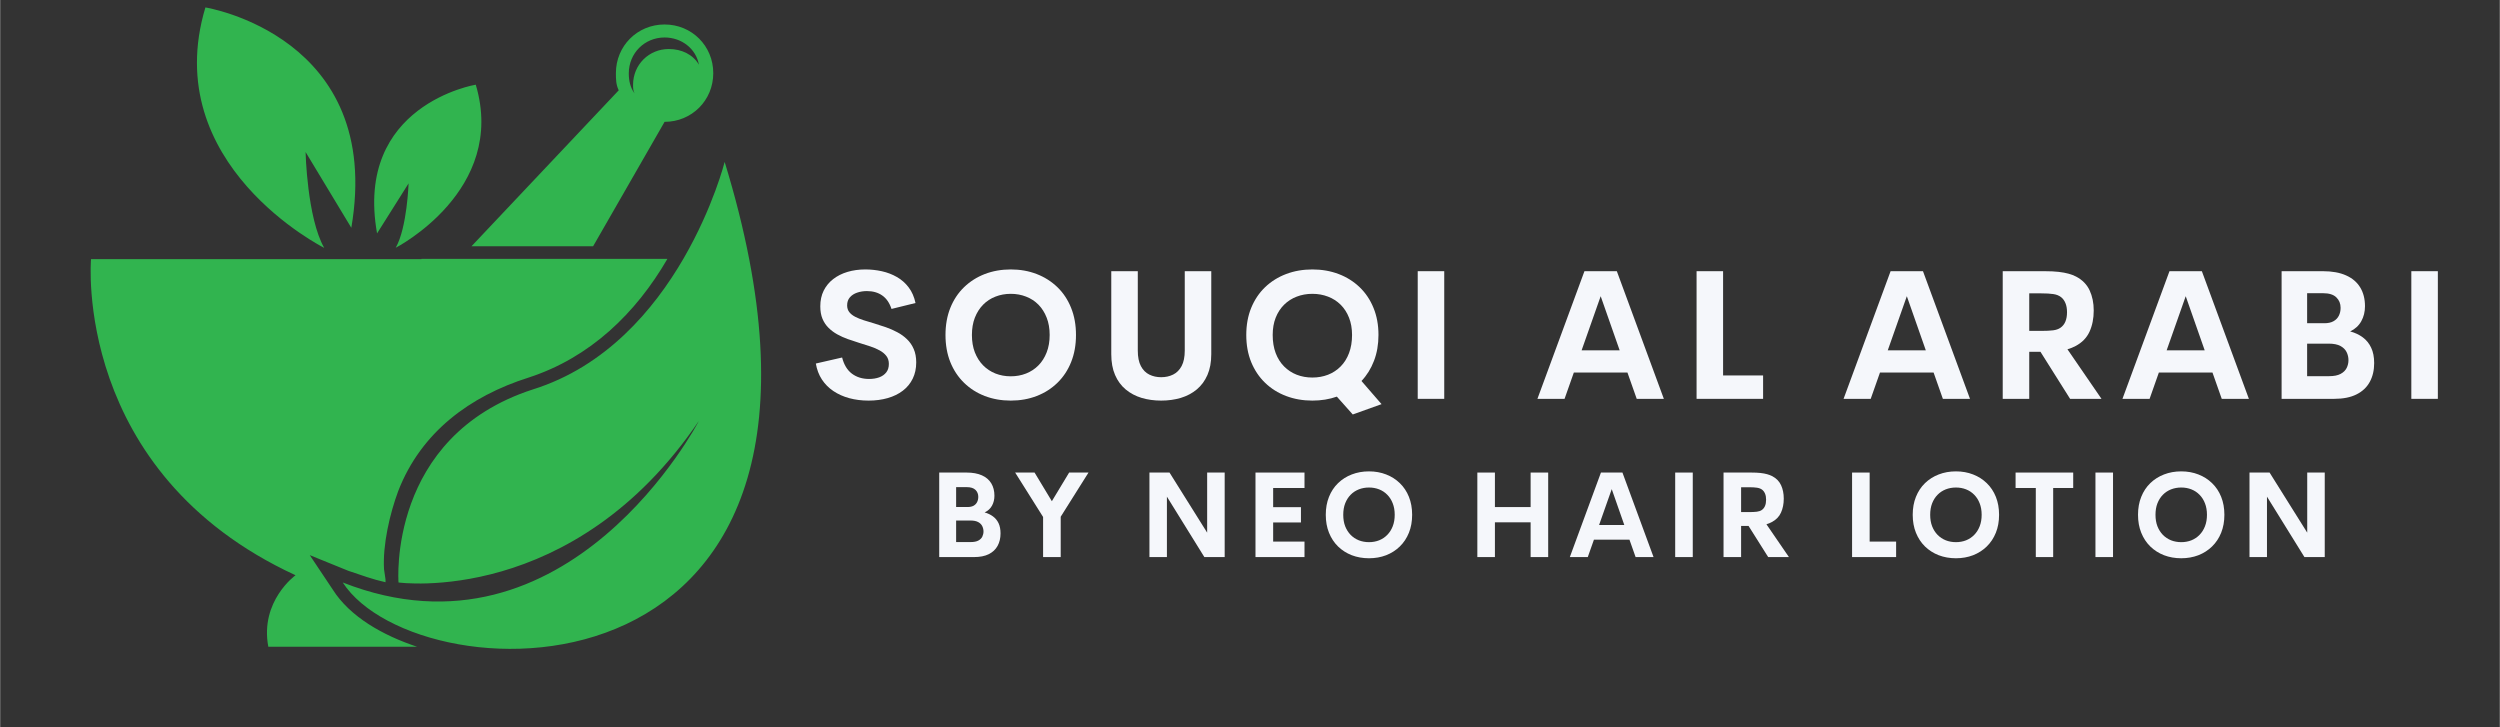
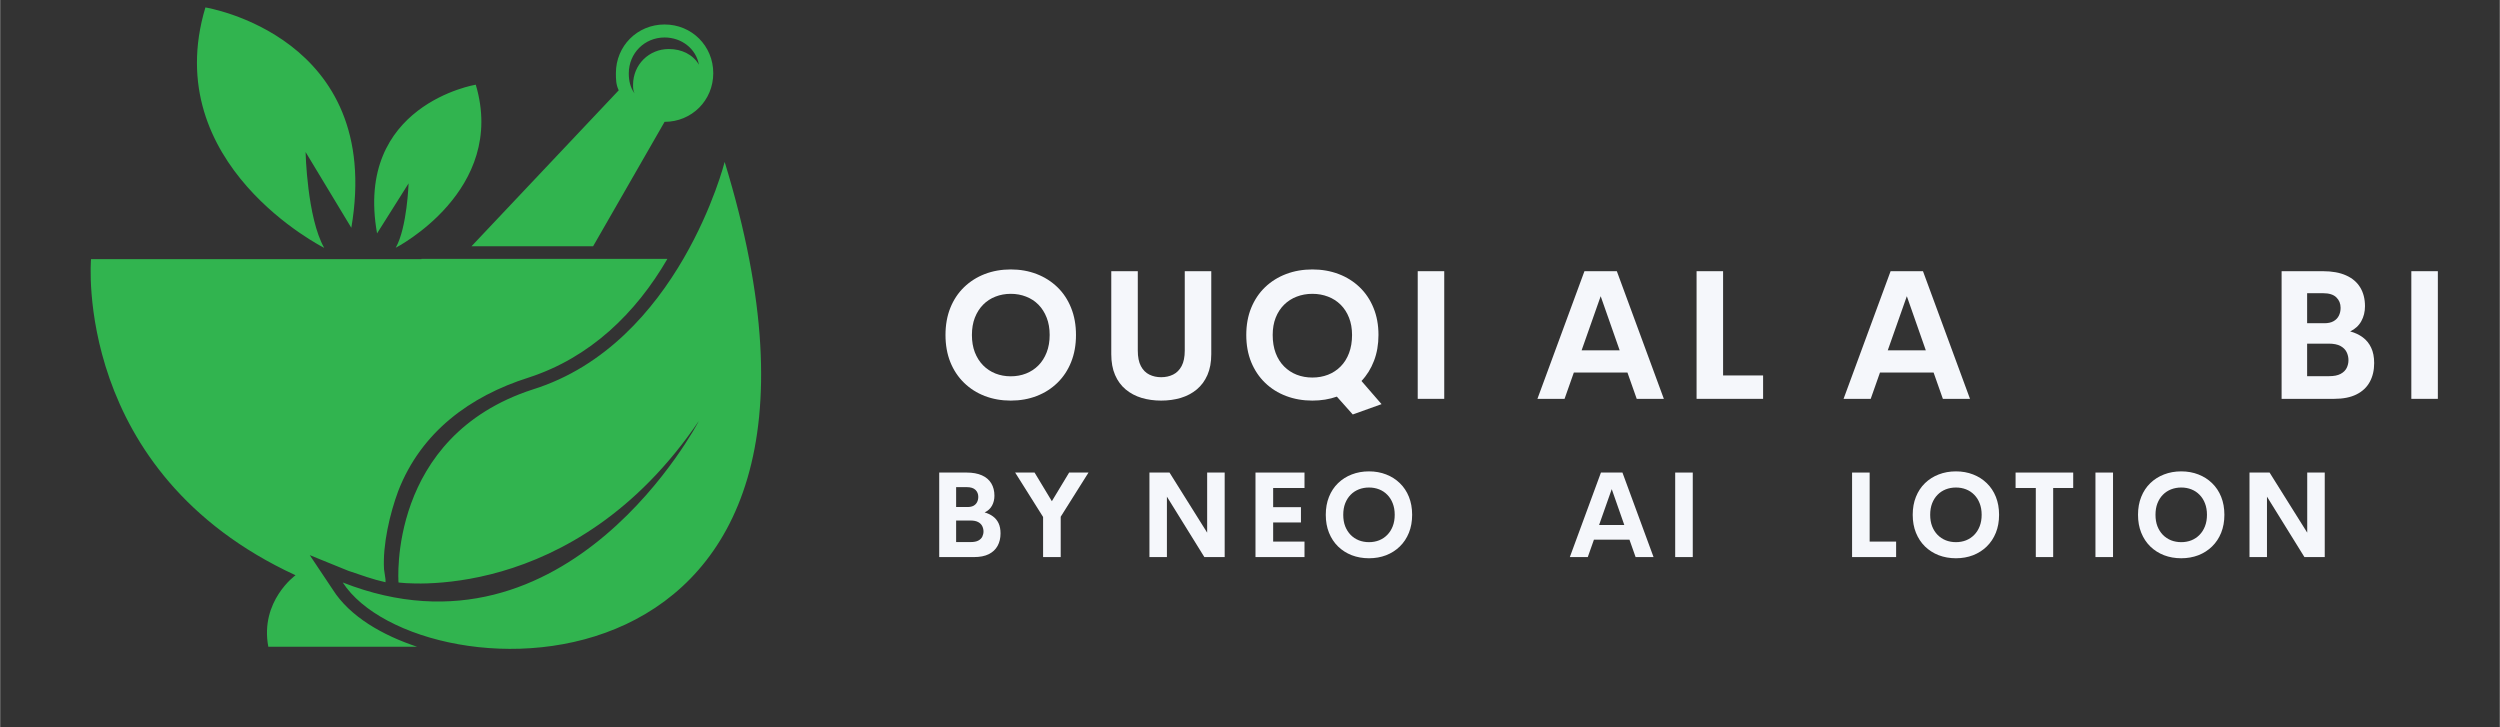
<svg xmlns="http://www.w3.org/2000/svg" version="1.0" preserveAspectRatio="xMidYMid meet" height="320" viewBox="0 0 824.88 240" zoomAndPan="magnify" width="1100">
  <rect x="0" y="0" width="824.88" height="240" fill="#333333" stroke="none" />
  <defs>
    <g />
    <clipPath id="dadfb30f3b">
      <path clip-rule="nonzero" d="M 29 2.457 L 252 2.457 L 252 215 L 29 215 Z M 29 2.457" />
    </clipPath>
  </defs>
  <g fill-opacity="1" fill="#f5f7fb">
    <g transform="translate(306.273, 183.834)">
      <g>
        <path d="M 18.594 -14.734 C 19.645 -14.441 20.562 -14.004 21.344 -13.422 C 22.133 -12.848 22.75 -12.102 23.188 -11.188 C 23.625 -10.27 23.844 -9.145 23.844 -7.812 C 23.844 -6.25 23.52 -4.879 22.875 -3.703 C 22.238 -2.535 21.273 -1.625 19.984 -0.969 C 18.691 -0.32 17.062 0 15.094 0 L 3.609 0 L 3.609 -27.891 L 12.641 -27.891 C 14.648 -27.891 16.336 -27.582 17.703 -26.969 C 19.066 -26.363 20.094 -25.488 20.781 -24.344 C 21.477 -23.195 21.828 -21.832 21.828 -20.25 C 21.828 -19.031 21.562 -17.938 21.031 -16.969 C 20.5 -16 19.688 -15.254 18.594 -14.734 Z M 12.703 -23.078 L 9.188 -23.078 L 9.188 -16.516 L 12.953 -16.516 C 13.773 -16.516 14.445 -16.66 14.969 -16.953 C 15.488 -17.254 15.875 -17.66 16.125 -18.172 C 16.375 -18.68 16.5 -19.25 16.5 -19.875 C 16.5 -20.801 16.191 -21.566 15.578 -22.172 C 14.961 -22.773 14.004 -23.078 12.703 -23.078 Z M 14.016 -4.953 C 15.055 -4.953 15.883 -5.113 16.5 -5.438 C 17.125 -5.77 17.566 -6.203 17.828 -6.734 C 18.086 -7.273 18.219 -7.848 18.219 -8.453 C 18.219 -9.066 18.082 -9.648 17.812 -10.203 C 17.539 -10.766 17.094 -11.211 16.469 -11.547 C 15.844 -11.891 14.984 -12.062 13.891 -12.062 L 9.188 -12.062 L 9.188 -4.953 Z M 14.016 -4.953" />
      </g>
    </g>
  </g>
  <g fill-opacity="1" fill="#f5f7fb">
    <g transform="translate(334.614, 183.834)">
      <g>
        <path d="M 9.547 0 L 9.547 -13.234 L 0.328 -27.891 L 6.734 -27.891 L 12.438 -18.438 L 18.141 -27.891 L 24.531 -27.891 L 15.359 -13.312 L 15.359 0 Z M 9.547 0" />
      </g>
    </g>
  </g>
  <g fill-opacity="1" fill="#f5f7fb">
    <g transform="translate(362.414, 183.834)">
      <g />
    </g>
  </g>
  <g fill-opacity="1" fill="#f5f7fb">
    <g transform="translate(375.645, 183.834)">
      <g>
        <path d="M 22.656 -27.891 L 28.438 -27.891 L 28.438 0 L 21.734 0 L 9.375 -19.938 L 9.375 0 L 3.609 0 L 3.609 -27.891 L 10.234 -27.891 L 22.656 -8.062 Z M 22.656 -27.891" />
      </g>
    </g>
  </g>
  <g fill-opacity="1" fill="#f5f7fb">
    <g transform="translate(410.644, 183.834)">
      <g>
        <path d="M 19.781 -22.797 L 9.438 -22.797 L 9.438 -16.469 L 18.609 -16.469 L 18.609 -11.422 L 9.438 -11.422 L 9.438 -5.109 L 19.781 -5.109 L 19.781 0 L 3.609 0 L 3.609 -27.891 L 19.781 -27.891 Z M 19.781 -22.797" />
      </g>
    </g>
  </g>
  <g fill-opacity="1" fill="#f5f7fb">
    <g transform="translate(435.743, 183.834)">
      <g>
        <path d="M 15.969 0.391 C 13.914 0.391 12.02 0.055 10.281 -0.609 C 8.551 -1.285 7.039 -2.25 5.75 -3.5 C 4.469 -4.758 3.473 -6.27 2.766 -8.031 C 2.055 -9.789 1.703 -11.766 1.703 -13.953 C 1.703 -16.141 2.055 -18.113 2.766 -19.875 C 3.473 -21.645 4.469 -23.148 5.75 -24.391 C 7.039 -25.641 8.551 -26.598 10.281 -27.266 C 12.02 -27.941 13.914 -28.281 15.969 -28.281 C 18.008 -28.281 19.895 -27.941 21.625 -27.266 C 23.352 -26.598 24.859 -25.641 26.141 -24.391 C 27.43 -23.148 28.43 -21.645 29.141 -19.875 C 29.848 -18.113 30.203 -16.141 30.203 -13.953 C 30.203 -11.766 29.848 -9.789 29.141 -8.031 C 28.43 -6.27 27.43 -4.758 26.141 -3.5 C 24.859 -2.25 23.352 -1.285 21.625 -0.609 C 19.895 0.055 18.008 0.391 15.969 0.391 Z M 15.969 -4.922 C 17.164 -4.922 18.281 -5.125 19.312 -5.531 C 20.344 -5.945 21.238 -6.547 22 -7.328 C 22.77 -8.109 23.367 -9.051 23.797 -10.156 C 24.234 -11.27 24.453 -12.535 24.453 -13.953 C 24.453 -15.367 24.234 -16.629 23.797 -17.734 C 23.367 -18.848 22.77 -19.789 22 -20.562 C 21.238 -21.344 20.344 -21.938 19.312 -22.344 C 18.281 -22.75 17.164 -22.953 15.969 -22.953 C 14.77 -22.953 13.648 -22.75 12.609 -22.344 C 11.578 -21.938 10.676 -21.344 9.906 -20.562 C 9.145 -19.789 8.547 -18.848 8.109 -17.734 C 7.68 -16.629 7.469 -15.367 7.469 -13.953 C 7.469 -12.535 7.68 -11.27 8.109 -10.156 C 8.547 -9.051 9.145 -8.109 9.906 -7.328 C 10.676 -6.547 11.578 -5.945 12.609 -5.531 C 13.648 -5.125 14.77 -4.922 15.969 -4.922 Z M 15.969 -4.922" />
      </g>
    </g>
  </g>
  <g fill-opacity="1" fill="#f5f7fb">
    <g transform="translate(470.626, 183.834)">
      <g />
    </g>
  </g>
  <g fill-opacity="1" fill="#f5f7fb">
    <g transform="translate(483.856, 183.834)">
      <g>
-         <path d="M 3.609 0 L 3.609 -27.891 L 9.406 -27.891 L 9.406 -16.5 L 21.188 -16.5 L 21.188 -27.891 L 26.984 -27.891 L 26.984 0 L 21.188 0 L 21.188 -11.469 L 9.406 -11.469 L 9.406 0 Z M 3.609 0" />
-       </g>
+         </g>
    </g>
  </g>
  <g fill-opacity="1" fill="#f5f7fb">
    <g transform="translate(517.408, 183.834)">
      <g>
        <path d="M 22.281 0 L 20.25 -5.75 L 8.531 -5.75 L 6.5 0 L 0.578 0 L 10.844 -27.891 L 17.938 -27.891 L 28.203 0 Z M 10.234 -10.594 L 18.547 -10.594 L 14.406 -22.422 Z M 10.234 -10.594" />
      </g>
    </g>
  </g>
  <g fill-opacity="1" fill="#f5f7fb">
    <g transform="translate(549.145, 183.834)">
      <g>
        <path d="M 3.609 0 L 3.609 -27.891 L 9.406 -27.891 L 9.406 0 Z M 3.609 0" />
      </g>
    </g>
  </g>
  <g fill-opacity="1" fill="#f5f7fb">
    <g transform="translate(565.097, 183.834)">
      <g>
-         <path d="M 18.344 0 L 11.859 -10.281 L 9.406 -10.281 L 9.406 0 L 3.609 0 L 3.609 -27.891 L 12.781 -27.891 C 13.957 -27.891 14.969 -27.844 15.812 -27.75 C 16.656 -27.656 17.383 -27.52 18 -27.344 C 18.625 -27.164 19.176 -26.957 19.656 -26.719 C 21.02 -26 22 -25 22.594 -23.719 C 23.188 -22.438 23.484 -20.961 23.484 -19.297 C 23.484 -17.547 23.176 -16 22.562 -14.656 C 21.957 -13.32 20.945 -12.285 19.531 -11.547 C 19.02 -11.266 18.43 -11.023 17.766 -10.828 L 25.188 0 Z M 9.406 -23.047 L 9.406 -14.844 L 11.969 -14.844 C 13.07 -14.844 13.953 -14.883 14.609 -14.969 C 15.266 -15.051 15.805 -15.238 16.234 -15.531 C 17.18 -16.188 17.656 -17.32 17.656 -18.938 C 17.656 -19.719 17.539 -20.379 17.312 -20.922 C 17.082 -21.473 16.758 -21.91 16.344 -22.234 C 15.906 -22.566 15.344 -22.785 14.656 -22.891 C 13.977 -22.992 13.082 -23.047 11.969 -23.047 Z M 9.406 -23.047" />
-       </g>
+         </g>
    </g>
  </g>
  <g fill-opacity="1" fill="#f5f7fb">
    <g transform="translate(594.287, 183.834)">
      <g />
    </g>
  </g>
  <g fill-opacity="1" fill="#f5f7fb">
    <g transform="translate(607.518, 183.834)">
      <g>
        <path d="M 9.406 -5.109 L 18.141 -5.109 L 18.141 0 L 3.609 0 L 3.609 -27.891 L 9.406 -27.891 Z M 9.406 -5.109" />
      </g>
    </g>
  </g>
  <g fill-opacity="1" fill="#f5f7fb">
    <g transform="translate(629.433, 183.834)">
      <g>
        <path d="M 15.969 0.391 C 13.914 0.391 12.02 0.055 10.281 -0.609 C 8.551 -1.285 7.039 -2.25 5.75 -3.5 C 4.469 -4.758 3.473 -6.27 2.766 -8.031 C 2.055 -9.789 1.703 -11.766 1.703 -13.953 C 1.703 -16.141 2.055 -18.113 2.766 -19.875 C 3.473 -21.645 4.469 -23.148 5.75 -24.391 C 7.039 -25.641 8.551 -26.598 10.281 -27.266 C 12.02 -27.941 13.914 -28.281 15.969 -28.281 C 18.008 -28.281 19.895 -27.941 21.625 -27.266 C 23.352 -26.598 24.859 -25.641 26.141 -24.391 C 27.43 -23.148 28.43 -21.645 29.141 -19.875 C 29.848 -18.113 30.203 -16.141 30.203 -13.953 C 30.203 -11.766 29.848 -9.789 29.141 -8.031 C 28.43 -6.27 27.43 -4.758 26.141 -3.5 C 24.859 -2.25 23.352 -1.285 21.625 -0.609 C 19.895 0.055 18.008 0.391 15.969 0.391 Z M 15.969 -4.922 C 17.164 -4.922 18.281 -5.125 19.312 -5.531 C 20.344 -5.945 21.238 -6.547 22 -7.328 C 22.77 -8.109 23.367 -9.051 23.797 -10.156 C 24.234 -11.27 24.453 -12.535 24.453 -13.953 C 24.453 -15.367 24.234 -16.629 23.797 -17.734 C 23.367 -18.848 22.77 -19.789 22 -20.562 C 21.238 -21.344 20.344 -21.938 19.312 -22.344 C 18.281 -22.75 17.164 -22.953 15.969 -22.953 C 14.77 -22.953 13.648 -22.75 12.609 -22.344 C 11.578 -21.938 10.676 -21.344 9.906 -20.562 C 9.145 -19.789 8.547 -18.848 8.109 -17.734 C 7.68 -16.629 7.469 -15.367 7.469 -13.953 C 7.469 -12.535 7.68 -11.27 8.109 -10.156 C 8.547 -9.051 9.145 -8.109 9.906 -7.328 C 10.676 -6.547 11.578 -5.945 12.609 -5.531 C 13.648 -5.125 14.77 -4.922 15.969 -4.922 Z M 15.969 -4.922" />
      </g>
    </g>
  </g>
  <g fill-opacity="1" fill="#f5f7fb">
    <g transform="translate(664.316, 183.834)">
      <g>
        <path d="M 19.781 -27.891 L 19.781 -22.797 L 13.172 -22.797 L 13.172 0 L 7.438 0 L 7.438 -22.797 L 0.766 -22.797 L 0.766 -27.891 Z M 19.781 -27.891" />
      </g>
    </g>
  </g>
  <g fill-opacity="1" fill="#f5f7fb">
    <g transform="translate(687.832, 183.834)">
      <g>
        <path d="M 3.609 0 L 3.609 -27.891 L 9.406 -27.891 L 9.406 0 Z M 3.609 0" />
      </g>
    </g>
  </g>
  <g fill-opacity="1" fill="#f5f7fb">
    <g transform="translate(703.784, 183.834)">
      <g>
        <path d="M 15.969 0.391 C 13.914 0.391 12.02 0.055 10.281 -0.609 C 8.551 -1.285 7.039 -2.25 5.75 -3.5 C 4.469 -4.758 3.473 -6.27 2.766 -8.031 C 2.055 -9.789 1.703 -11.766 1.703 -13.953 C 1.703 -16.141 2.055 -18.113 2.766 -19.875 C 3.473 -21.645 4.469 -23.148 5.75 -24.391 C 7.039 -25.641 8.551 -26.598 10.281 -27.266 C 12.02 -27.941 13.914 -28.281 15.969 -28.281 C 18.008 -28.281 19.895 -27.941 21.625 -27.266 C 23.352 -26.598 24.859 -25.641 26.141 -24.391 C 27.43 -23.148 28.43 -21.645 29.141 -19.875 C 29.848 -18.113 30.203 -16.141 30.203 -13.953 C 30.203 -11.766 29.848 -9.789 29.141 -8.031 C 28.43 -6.27 27.43 -4.758 26.141 -3.5 C 24.859 -2.25 23.352 -1.285 21.625 -0.609 C 19.895 0.055 18.008 0.391 15.969 0.391 Z M 15.969 -4.922 C 17.164 -4.922 18.281 -5.125 19.312 -5.531 C 20.344 -5.945 21.238 -6.547 22 -7.328 C 22.77 -8.109 23.367 -9.051 23.797 -10.156 C 24.234 -11.27 24.453 -12.535 24.453 -13.953 C 24.453 -15.367 24.234 -16.629 23.797 -17.734 C 23.367 -18.848 22.77 -19.789 22 -20.562 C 21.238 -21.344 20.344 -21.938 19.312 -22.344 C 18.281 -22.75 17.164 -22.953 15.969 -22.953 C 14.77 -22.953 13.648 -22.75 12.609 -22.344 C 11.578 -21.938 10.676 -21.344 9.906 -20.562 C 9.145 -19.789 8.547 -18.848 8.109 -17.734 C 7.68 -16.629 7.469 -15.367 7.469 -13.953 C 7.469 -12.535 7.68 -11.27 8.109 -10.156 C 8.547 -9.051 9.145 -8.109 9.906 -7.328 C 10.676 -6.547 11.578 -5.945 12.609 -5.531 C 13.648 -5.125 14.77 -4.922 15.969 -4.922 Z M 15.969 -4.922" />
      </g>
    </g>
  </g>
  <g fill-opacity="1" fill="#f5f7fb">
    <g transform="translate(738.667, 183.834)">
      <g>
        <path d="M 22.656 -27.891 L 28.438 -27.891 L 28.438 0 L 21.734 0 L 9.375 -19.938 L 9.375 0 L 3.609 0 L 3.609 -27.891 L 10.234 -27.891 L 22.656 -8.062 Z M 22.656 -27.891" />
      </g>
    </g>
  </g>
  <g fill-opacity="1" fill="#f5f7fb">
    <g transform="translate(267.106, 131.619)">
      <g>
-         <path d="M 19.469 0.578 C 17.195 0.578 15.078 0.312 13.109 -0.219 C 11.148 -0.75 9.395 -1.535 7.844 -2.578 C 6.301 -3.617 5.035 -4.895 4.047 -6.406 C 3.055 -7.926 2.395 -9.676 2.062 -11.656 L 10.734 -13.641 C 11.348 -11.234 12.43 -9.453 13.984 -8.297 C 15.547 -7.141 17.426 -6.562 19.625 -6.562 C 20.863 -6.562 21.977 -6.738 22.969 -7.094 C 23.957 -7.457 24.738 -8.008 25.312 -8.75 C 25.883 -9.488 26.164 -10.422 26.156 -11.547 C 26.156 -12.578 25.879 -13.445 25.328 -14.156 C 24.785 -14.863 24.055 -15.469 23.141 -15.969 C 22.234 -16.477 21.191 -16.926 20.016 -17.312 C 18.836 -17.707 17.609 -18.098 16.328 -18.484 C 15.078 -18.867 13.836 -19.281 12.609 -19.719 C 11.391 -20.156 10.234 -20.676 9.141 -21.281 C 8.055 -21.883 7.094 -22.602 6.25 -23.438 C 5.406 -24.27 4.738 -25.266 4.25 -26.422 C 3.77 -27.578 3.531 -28.941 3.531 -30.516 C 3.531 -32.461 3.898 -34.188 4.641 -35.688 C 5.391 -37.195 6.438 -38.473 7.781 -39.516 C 9.125 -40.555 10.695 -41.348 12.5 -41.891 C 14.312 -42.43 16.273 -42.703 18.391 -42.703 C 20.242 -42.703 22.062 -42.504 23.844 -42.109 C 25.633 -41.711 27.289 -41.078 28.812 -40.203 C 30.344 -39.328 31.641 -38.18 32.703 -36.766 C 33.773 -35.359 34.523 -33.645 34.953 -31.625 L 27.031 -29.672 C 26.363 -31.691 25.336 -33.176 23.953 -34.125 C 22.578 -35.082 20.898 -35.562 18.922 -35.562 C 17.754 -35.562 16.676 -35.391 15.688 -35.047 C 14.695 -34.711 13.898 -34.195 13.297 -33.5 C 12.691 -32.812 12.391 -31.926 12.391 -30.844 C 12.391 -29.969 12.625 -29.227 13.094 -28.625 C 13.57 -28.02 14.223 -27.504 15.047 -27.078 C 15.879 -26.648 16.832 -26.266 17.906 -25.922 C 18.988 -25.586 20.125 -25.242 21.312 -24.891 C 22.594 -24.504 23.891 -24.082 25.203 -23.625 C 26.516 -23.164 27.758 -22.617 28.938 -21.984 C 30.125 -21.359 31.188 -20.594 32.125 -19.688 C 33.07 -18.789 33.816 -17.711 34.359 -16.453 C 34.91 -15.203 35.188 -13.723 35.188 -12.016 C 35.188 -10.016 34.801 -8.227 34.031 -6.656 C 33.27 -5.094 32.18 -3.77 30.766 -2.688 C 29.359 -1.613 27.695 -0.801 25.781 -0.25 C 23.863 0.301 21.758 0.578 19.469 0.578 Z M 19.469 0.578" />
-       </g>
+         </g>
    </g>
  </g>
  <g fill-opacity="1" fill="#f5f7fb">
    <g transform="translate(309.391, 131.619)">
      <g>
        <path d="M 24.109 0.578 C 21.016 0.578 18.156 0.07 15.531 -0.938 C 12.914 -1.945 10.633 -3.398 8.688 -5.297 C 6.738 -7.191 5.227 -9.469 4.156 -12.125 C 3.094 -14.789 2.562 -17.773 2.562 -21.078 C 2.562 -24.379 3.094 -27.359 4.156 -30.016 C 5.227 -32.68 6.738 -34.957 8.688 -36.844 C 10.633 -38.727 12.914 -40.176 15.531 -41.188 C 18.156 -42.195 21.016 -42.703 24.109 -42.703 C 27.203 -42.703 30.051 -42.195 32.656 -41.188 C 35.27 -40.176 37.551 -38.727 39.5 -36.844 C 41.445 -34.957 42.953 -32.68 44.016 -30.016 C 45.086 -27.359 45.625 -24.379 45.625 -21.078 C 45.625 -17.773 45.086 -14.789 44.016 -12.125 C 42.953 -9.469 41.445 -7.191 39.5 -5.297 C 37.551 -3.398 35.27 -1.945 32.656 -0.938 C 30.051 0.07 27.203 0.578 24.109 0.578 Z M 24.109 -7.438 C 25.91 -7.438 27.594 -7.742 29.156 -8.359 C 30.727 -8.984 32.094 -9.883 33.25 -11.062 C 34.406 -12.238 35.305 -13.664 35.953 -15.344 C 36.609 -17.031 36.938 -18.941 36.938 -21.078 C 36.938 -23.211 36.609 -25.113 35.953 -26.781 C 35.305 -28.457 34.406 -29.883 33.25 -31.062 C 32.094 -32.238 30.727 -33.129 29.156 -33.734 C 27.594 -34.348 25.91 -34.656 24.109 -34.656 C 22.297 -34.656 20.609 -34.348 19.047 -33.734 C 17.484 -33.129 16.125 -32.238 14.969 -31.062 C 13.812 -29.883 12.906 -28.457 12.25 -26.781 C 11.602 -25.113 11.281 -23.211 11.281 -21.078 C 11.281 -18.941 11.602 -17.031 12.25 -15.344 C 12.906 -13.664 13.812 -12.238 14.969 -11.062 C 16.125 -9.883 17.484 -8.984 19.047 -8.359 C 20.609 -7.742 22.297 -7.438 24.109 -7.438 Z M 24.109 -7.438" />
      </g>
    </g>
  </g>
  <g fill-opacity="1" fill="#f5f7fb">
    <g transform="translate(362.082, 131.619)">
      <g>
        <path d="M 21.047 0.578 C 18.734 0.578 16.582 0.281 14.594 -0.312 C 12.602 -0.914 10.852 -1.844 9.344 -3.094 C 7.832 -4.352 6.66 -5.945 5.828 -7.875 C 4.992 -9.812 4.578 -12.102 4.578 -14.75 L 4.578 -42.125 L 13.328 -42.125 L 13.328 -15.953 C 13.328 -13.805 13.672 -12.086 14.359 -10.797 C 15.047 -9.504 15.973 -8.57 17.141 -8 C 18.305 -7.426 19.609 -7.141 21.047 -7.141 C 22.504 -7.141 23.82 -7.43 25 -8.016 C 26.176 -8.598 27.109 -9.535 27.797 -10.828 C 28.484 -12.117 28.828 -13.828 28.828 -15.953 L 28.828 -42.125 L 37.578 -42.125 L 37.578 -14.75 C 37.578 -12.102 37.156 -9.812 36.312 -7.875 C 35.469 -5.945 34.289 -4.352 32.781 -3.094 C 31.27 -1.844 29.516 -0.914 27.516 -0.312 C 25.516 0.281 23.359 0.578 21.047 0.578 Z M 21.047 0.578" />
      </g>
    </g>
  </g>
  <g fill-opacity="1" fill="#f5f7fb">
    <g transform="translate(408.711, 131.619)">
      <g>
        <path d="M 47.141 1.75 L 37.641 5.156 L 32.391 -0.734 C 29.922 0.141 27.227 0.578 24.312 0.578 C 21.188 0.578 18.297 0.07 15.641 -0.938 C 12.984 -1.945 10.672 -3.398 8.703 -5.297 C 6.742 -7.191 5.219 -9.469 4.125 -12.125 C 3.039 -14.789 2.5 -17.773 2.5 -21.078 C 2.5 -24.379 3.039 -27.359 4.125 -30.016 C 5.219 -32.68 6.742 -34.957 8.703 -36.844 C 10.672 -38.727 12.984 -40.176 15.641 -41.188 C 18.297 -42.195 21.188 -42.703 24.312 -42.703 C 27.438 -42.703 30.328 -42.195 32.984 -41.188 C 35.641 -40.176 37.945 -38.727 39.906 -36.844 C 41.875 -34.957 43.398 -32.68 44.484 -30.016 C 45.578 -27.359 46.125 -24.379 46.125 -21.078 C 46.125 -17.953 45.629 -15.102 44.641 -12.531 C 43.66 -9.969 42.285 -7.754 40.516 -5.891 Z M 11.219 -21.078 C 11.219 -18.836 11.547 -16.844 12.203 -15.094 C 12.867 -13.352 13.797 -11.883 14.984 -10.688 C 16.172 -9.488 17.562 -8.578 19.156 -7.953 C 20.75 -7.336 22.469 -7.031 24.312 -7.031 C 26.156 -7.031 27.875 -7.336 29.469 -7.953 C 31.062 -8.578 32.453 -9.488 33.641 -10.688 C 34.828 -11.883 35.75 -13.352 36.406 -15.094 C 37.07 -16.844 37.406 -18.836 37.406 -21.078 C 37.406 -23.211 37.07 -25.113 36.406 -26.781 C 35.75 -28.457 34.828 -29.883 33.641 -31.062 C 32.453 -32.238 31.062 -33.129 29.469 -33.734 C 27.875 -34.348 26.156 -34.656 24.312 -34.656 C 22.469 -34.656 20.75 -34.348 19.156 -33.734 C 17.562 -33.129 16.172 -32.238 14.984 -31.062 C 13.797 -29.883 12.867 -28.457 12.203 -26.781 C 11.547 -25.113 11.219 -23.211 11.219 -21.078 Z M 11.219 -21.078" />
      </g>
    </g>
  </g>
  <g fill-opacity="1" fill="#f5f7fb">
    <g transform="translate(462.335, 131.619)">
      <g>
        <path d="M 5.453 0 L 5.453 -42.125 L 14.203 -42.125 L 14.203 0 Z M 5.453 0" />
      </g>
    </g>
  </g>
  <g fill-opacity="1" fill="#f5f7fb">
    <g transform="translate(486.431, 131.619)">
      <g />
    </g>
  </g>
  <g fill-opacity="1" fill="#f5f7fb">
    <g transform="translate(506.416, 131.619)">
      <g>
        <path d="M 33.641 0 L 30.578 -8.688 L 12.891 -8.688 L 9.828 0 L 0.875 0 L 16.391 -42.125 L 27.078 -42.125 L 42.594 0 Z M 15.453 -16 L 28.016 -16 L 21.75 -33.875 Z M 15.453 -16" />
      </g>
    </g>
  </g>
  <g fill-opacity="1" fill="#f5f7fb">
    <g transform="translate(554.356, 131.619)">
      <g>
        <path d="M 14.203 -7.719 L 27.406 -7.719 L 27.406 0 L 5.453 0 L 5.453 -42.125 L 14.203 -42.125 Z M 14.203 -7.719" />
      </g>
    </g>
  </g>
  <g fill-opacity="1" fill="#f5f7fb">
    <g transform="translate(587.459, 131.619)">
      <g />
    </g>
  </g>
  <g fill-opacity="1" fill="#f5f7fb">
    <g transform="translate(607.445, 131.619)">
      <g>
        <path d="M 33.641 0 L 30.578 -8.688 L 12.891 -8.688 L 9.828 0 L 0.875 0 L 16.391 -42.125 L 27.078 -42.125 L 42.594 0 Z M 15.453 -16 L 28.016 -16 L 21.75 -33.875 Z M 15.453 -16" />
      </g>
    </g>
  </g>
  <g fill-opacity="1" fill="#f5f7fb">
    <g transform="translate(655.385, 131.619)">
      <g>
-         <path d="M 27.688 0 L 17.906 -15.531 L 14.203 -15.531 L 14.203 0 L 5.453 0 L 5.453 -42.125 L 19.297 -42.125 C 21.086 -42.125 22.617 -42.051 23.891 -41.906 C 25.16 -41.758 26.258 -41.555 27.188 -41.297 C 28.125 -41.035 28.953 -40.719 29.672 -40.344 C 31.734 -39.258 33.219 -37.75 34.125 -35.812 C 35.031 -33.875 35.484 -31.656 35.484 -29.156 C 35.484 -26.508 35.02 -24.176 34.094 -22.156 C 33.164 -20.133 31.633 -18.562 29.5 -17.438 C 28.719 -17.008 27.82 -16.648 26.812 -16.359 L 38.047 0 Z M 14.203 -34.812 L 14.203 -22.422 L 18.078 -22.422 C 19.742 -22.422 21.07 -22.484 22.062 -22.609 C 23.062 -22.734 23.879 -23.02 24.516 -23.469 C 25.953 -24.457 26.672 -26.164 26.672 -28.594 C 26.672 -29.781 26.492 -30.785 26.141 -31.609 C 25.797 -32.441 25.312 -33.098 24.688 -33.578 C 24.031 -34.086 23.188 -34.422 22.156 -34.578 C 21.125 -34.734 19.766 -34.812 18.078 -34.812 Z M 14.203 -34.812" />
-       </g>
+         </g>
    </g>
  </g>
  <g fill-opacity="1" fill="#f5f7fb">
    <g transform="translate(699.477, 131.619)">
      <g>
-         <path d="M 33.641 0 L 30.578 -8.688 L 12.891 -8.688 L 9.828 0 L 0.875 0 L 16.391 -42.125 L 27.078 -42.125 L 42.594 0 Z M 15.453 -16 L 28.016 -16 L 21.75 -33.875 Z M 15.453 -16" />
-       </g>
+         </g>
    </g>
  </g>
  <g fill-opacity="1" fill="#f5f7fb">
    <g transform="translate(747.417, 131.619)">
      <g>
        <path d="M 28.078 -22.25 C 29.672 -21.82 31.055 -21.172 32.234 -20.297 C 33.422 -19.422 34.344 -18.285 35 -16.891 C 35.664 -15.504 36 -13.812 36 -11.812 C 36 -9.438 35.516 -7.363 34.547 -5.594 C 33.586 -3.82 32.129 -2.445 30.172 -1.469 C 28.223 -0.488 25.766 0 22.797 0 L 5.453 0 L 5.453 -42.125 L 19.094 -42.125 C 22.125 -42.125 24.672 -41.66 26.734 -40.734 C 28.797 -39.816 30.348 -38.492 31.391 -36.766 C 32.441 -35.035 32.969 -32.973 32.969 -30.578 C 32.969 -28.734 32.562 -27.082 31.75 -25.625 C 30.945 -24.164 29.723 -23.039 28.078 -22.25 Z M 19.188 -34.859 L 13.875 -34.859 L 13.875 -24.953 L 19.562 -24.953 C 20.801 -24.953 21.812 -25.176 22.594 -25.625 C 23.383 -26.07 23.969 -26.676 24.344 -27.438 C 24.727 -28.207 24.922 -29.07 24.922 -30.031 C 24.922 -31.426 24.453 -32.578 23.516 -33.484 C 22.586 -34.398 21.145 -34.859 19.188 -34.859 Z M 21.172 -7.484 C 22.742 -7.484 23.992 -7.734 24.922 -8.234 C 25.859 -8.734 26.523 -9.383 26.922 -10.188 C 27.316 -10.988 27.516 -11.848 27.516 -12.766 C 27.516 -13.703 27.312 -14.586 26.906 -15.422 C 26.5 -16.254 25.82 -16.926 24.875 -17.438 C 23.938 -17.957 22.641 -18.219 20.984 -18.219 L 13.875 -18.219 L 13.875 -7.484 Z M 21.172 -7.484" />
      </g>
    </g>
  </g>
  <g fill-opacity="1" fill="#f5f7fb">
    <g transform="translate(790.227, 131.619)">
      <g>
        <path d="M 5.453 0 L 5.453 -42.125 L 14.203 -42.125 L 14.203 0 Z M 5.453 0" />
      </g>
    </g>
  </g>
  <g clip-path="url(#dadfb30f3b)">
    <path fill-rule="nonzero" fill-opacity="1" d="M 139.02 85.523 L 29.977 85.523 C 29.977 85.523 23.824 155.844 97.465 189.828 C 97.465 189.828 85.648 198.328 88.48 213.418 L 137.559 213.418 C 126.23 209.656 115.387 203.504 109.723 194.52 L 102.156 183.191 L 114.898 188.371 C 119.148 189.785 122.91 191.203 127.16 192.133 L 127.16 191.203 L 126.672 187.883 C 126.184 179.871 128.574 169.473 131.406 161.906 C 138.973 142.566 154.996 130.75 174.379 124.598 C 194.691 118.004 209.781 103.355 220.18 85.434 L 139.02 85.434 Z M 156.941 27.945 C 156.941 27.945 116.805 34.539 124.371 77.023 L 134.77 60.52 C 134.77 60.52 134.285 75.168 130.523 81.762 C 130.523 81.762 167.34 62.863 156.941 27.945 Z M 67.723 2.457 C 67.723 2.457 126.715 11.883 115.875 75.168 L 100.781 50.164 C 100.781 50.164 101.27 71.891 106.934 81.805 C 106.891 81.762 52.148 54.367 67.723 2.457 Z M 155.527 81.273 L 195.664 81.273 L 219.254 40.207 C 228.234 40.207 235.316 33.125 235.316 24.141 C 235.316 15.156 228.234 8.078 219.254 8.078 C 210.27 8.078 203.188 15.156 203.188 24.141 C 203.188 26.043 203.188 27.902 204.117 29.805 Z M 219.254 12.367 C 224.918 12.367 229.652 16.129 230.582 21.352 C 228.68 18.035 224.918 16.176 220.668 16.176 C 214.074 16.176 208.852 21.352 208.852 27.992 C 208.852 28.922 208.852 29.895 209.34 30.824 C 207.922 28.922 207.438 26.574 207.438 24.23 C 207.438 17.547 212.656 12.367 219.254 12.367 Z M 239.078 53.438 C 239.078 53.438 223.988 113.402 175.84 128.492 C 127.691 144.07 131.449 192.219 131.449 192.219 C 131.449 192.219 189.027 200.23 230.582 138.895 C 230.582 138.895 187.609 221.516 113.043 192.219 C 138.047 230.898 295.238 236.562 239.078 53.438 Z M 69.141 160.578 C 45.066 128.492 47.41 94.02 47.41 94.02 L 38.473 94.02 C 39.402 103.934 41.793 114.332 44.625 122.34 C 49.801 137.434 58.297 150.18 69.141 160.578 Z M 69.141 160.578" fill="#31b44f" />
  </g>
</svg>